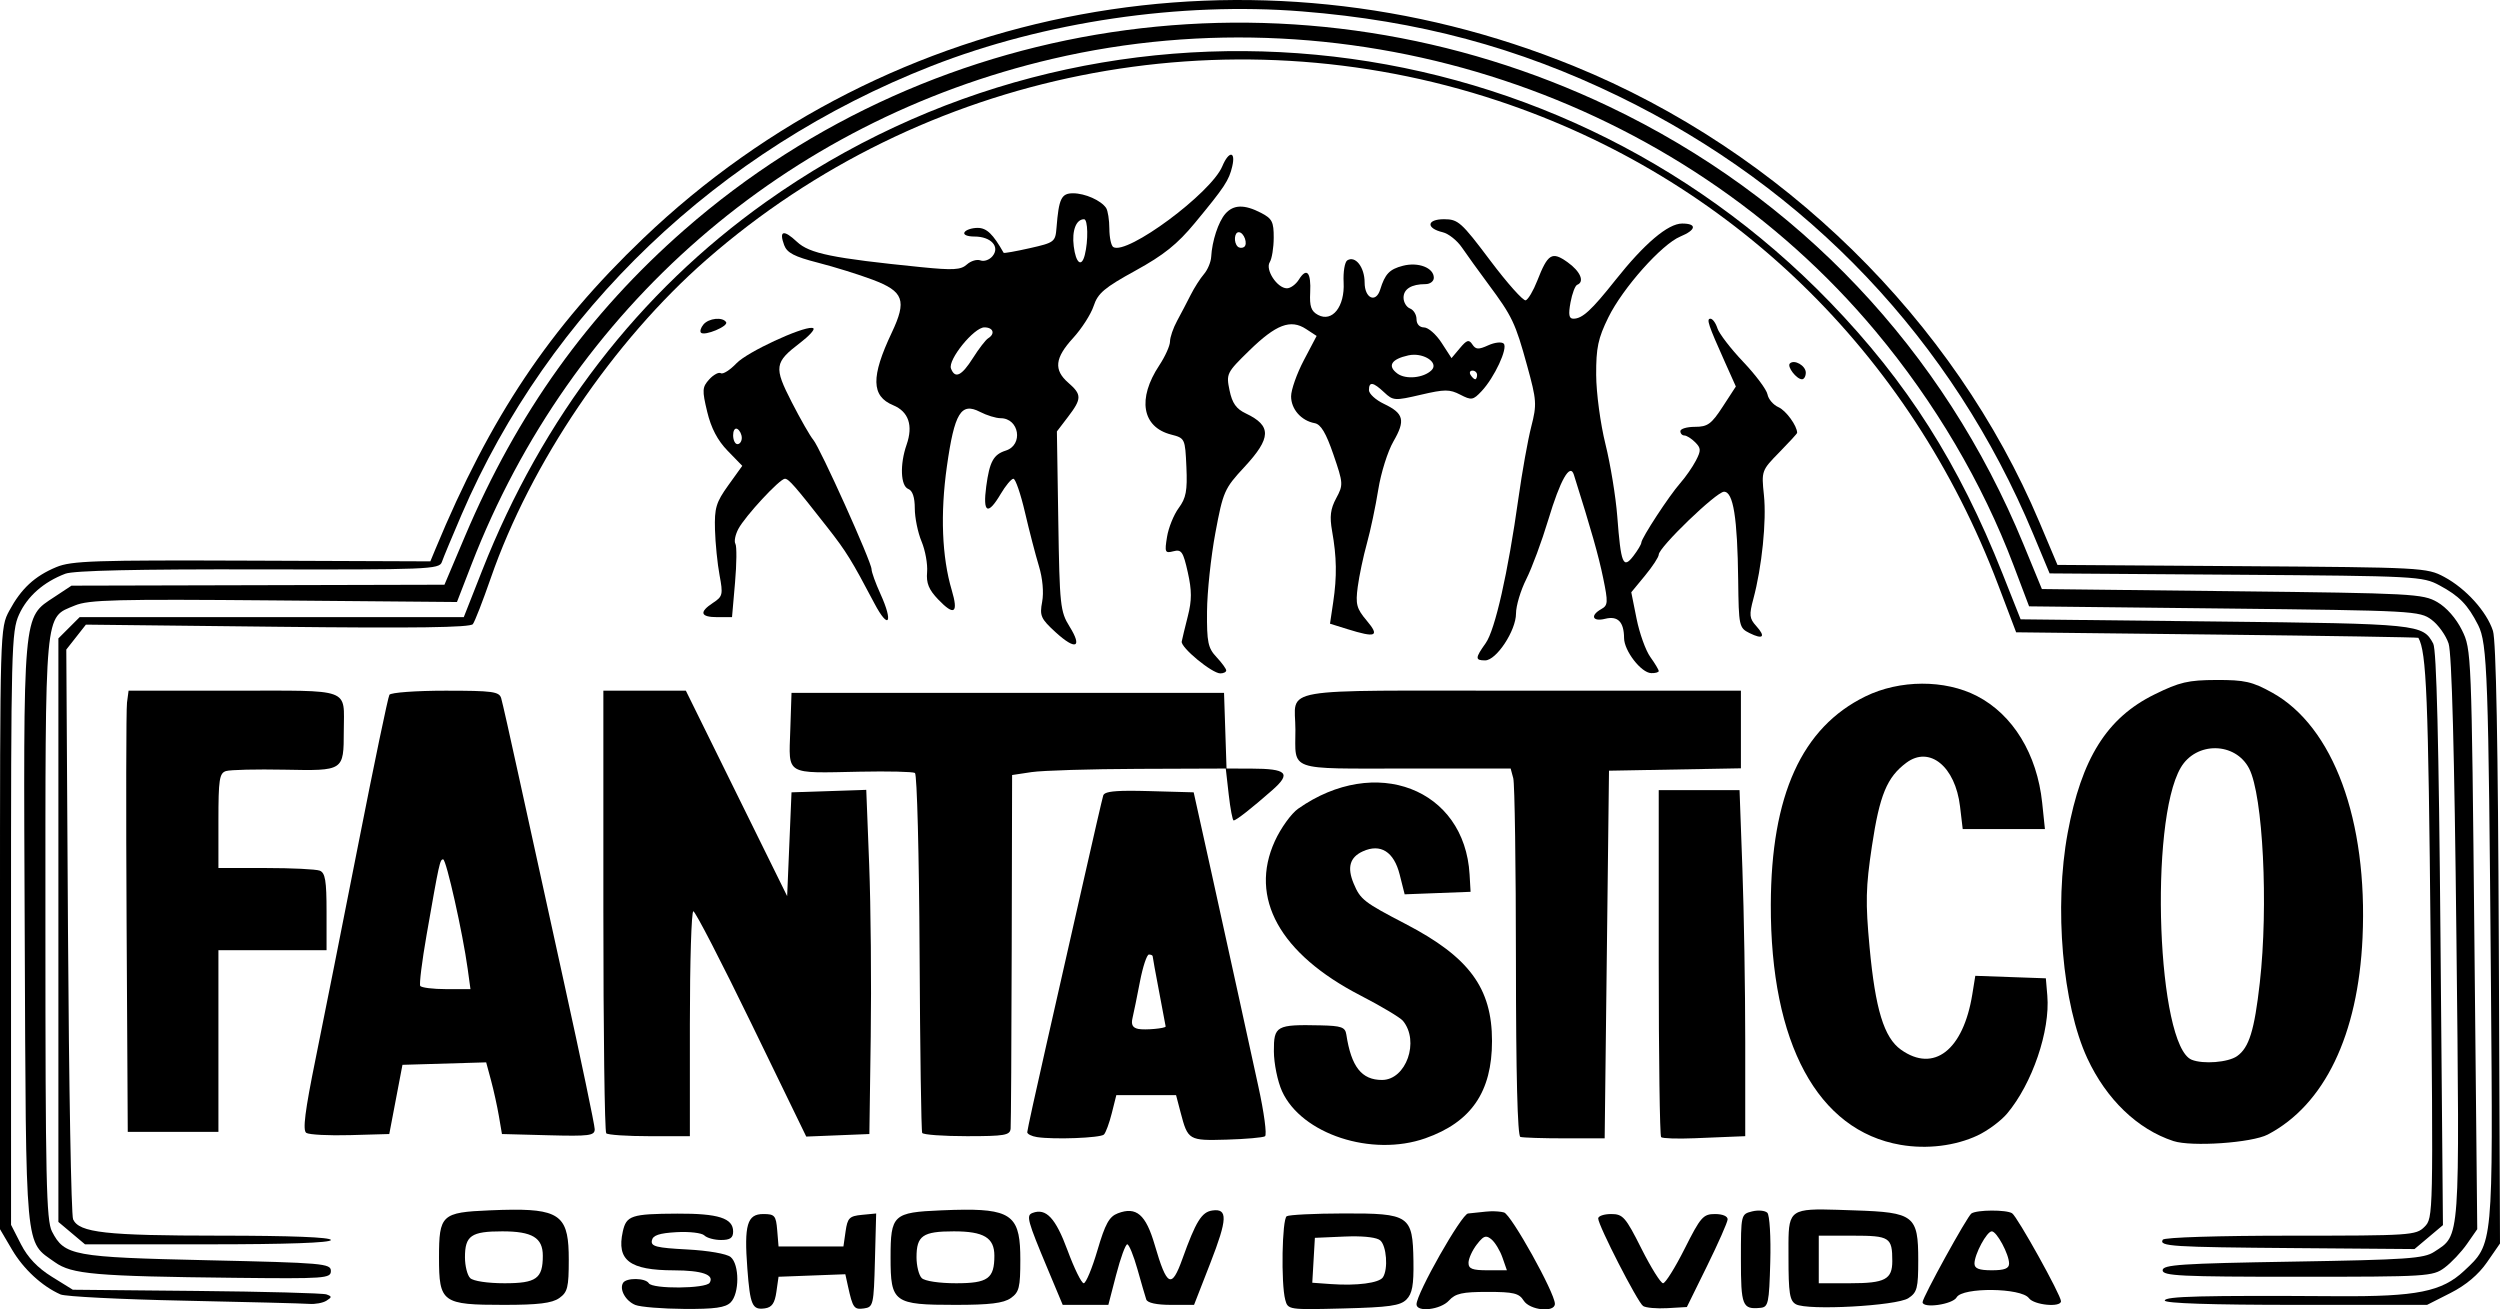
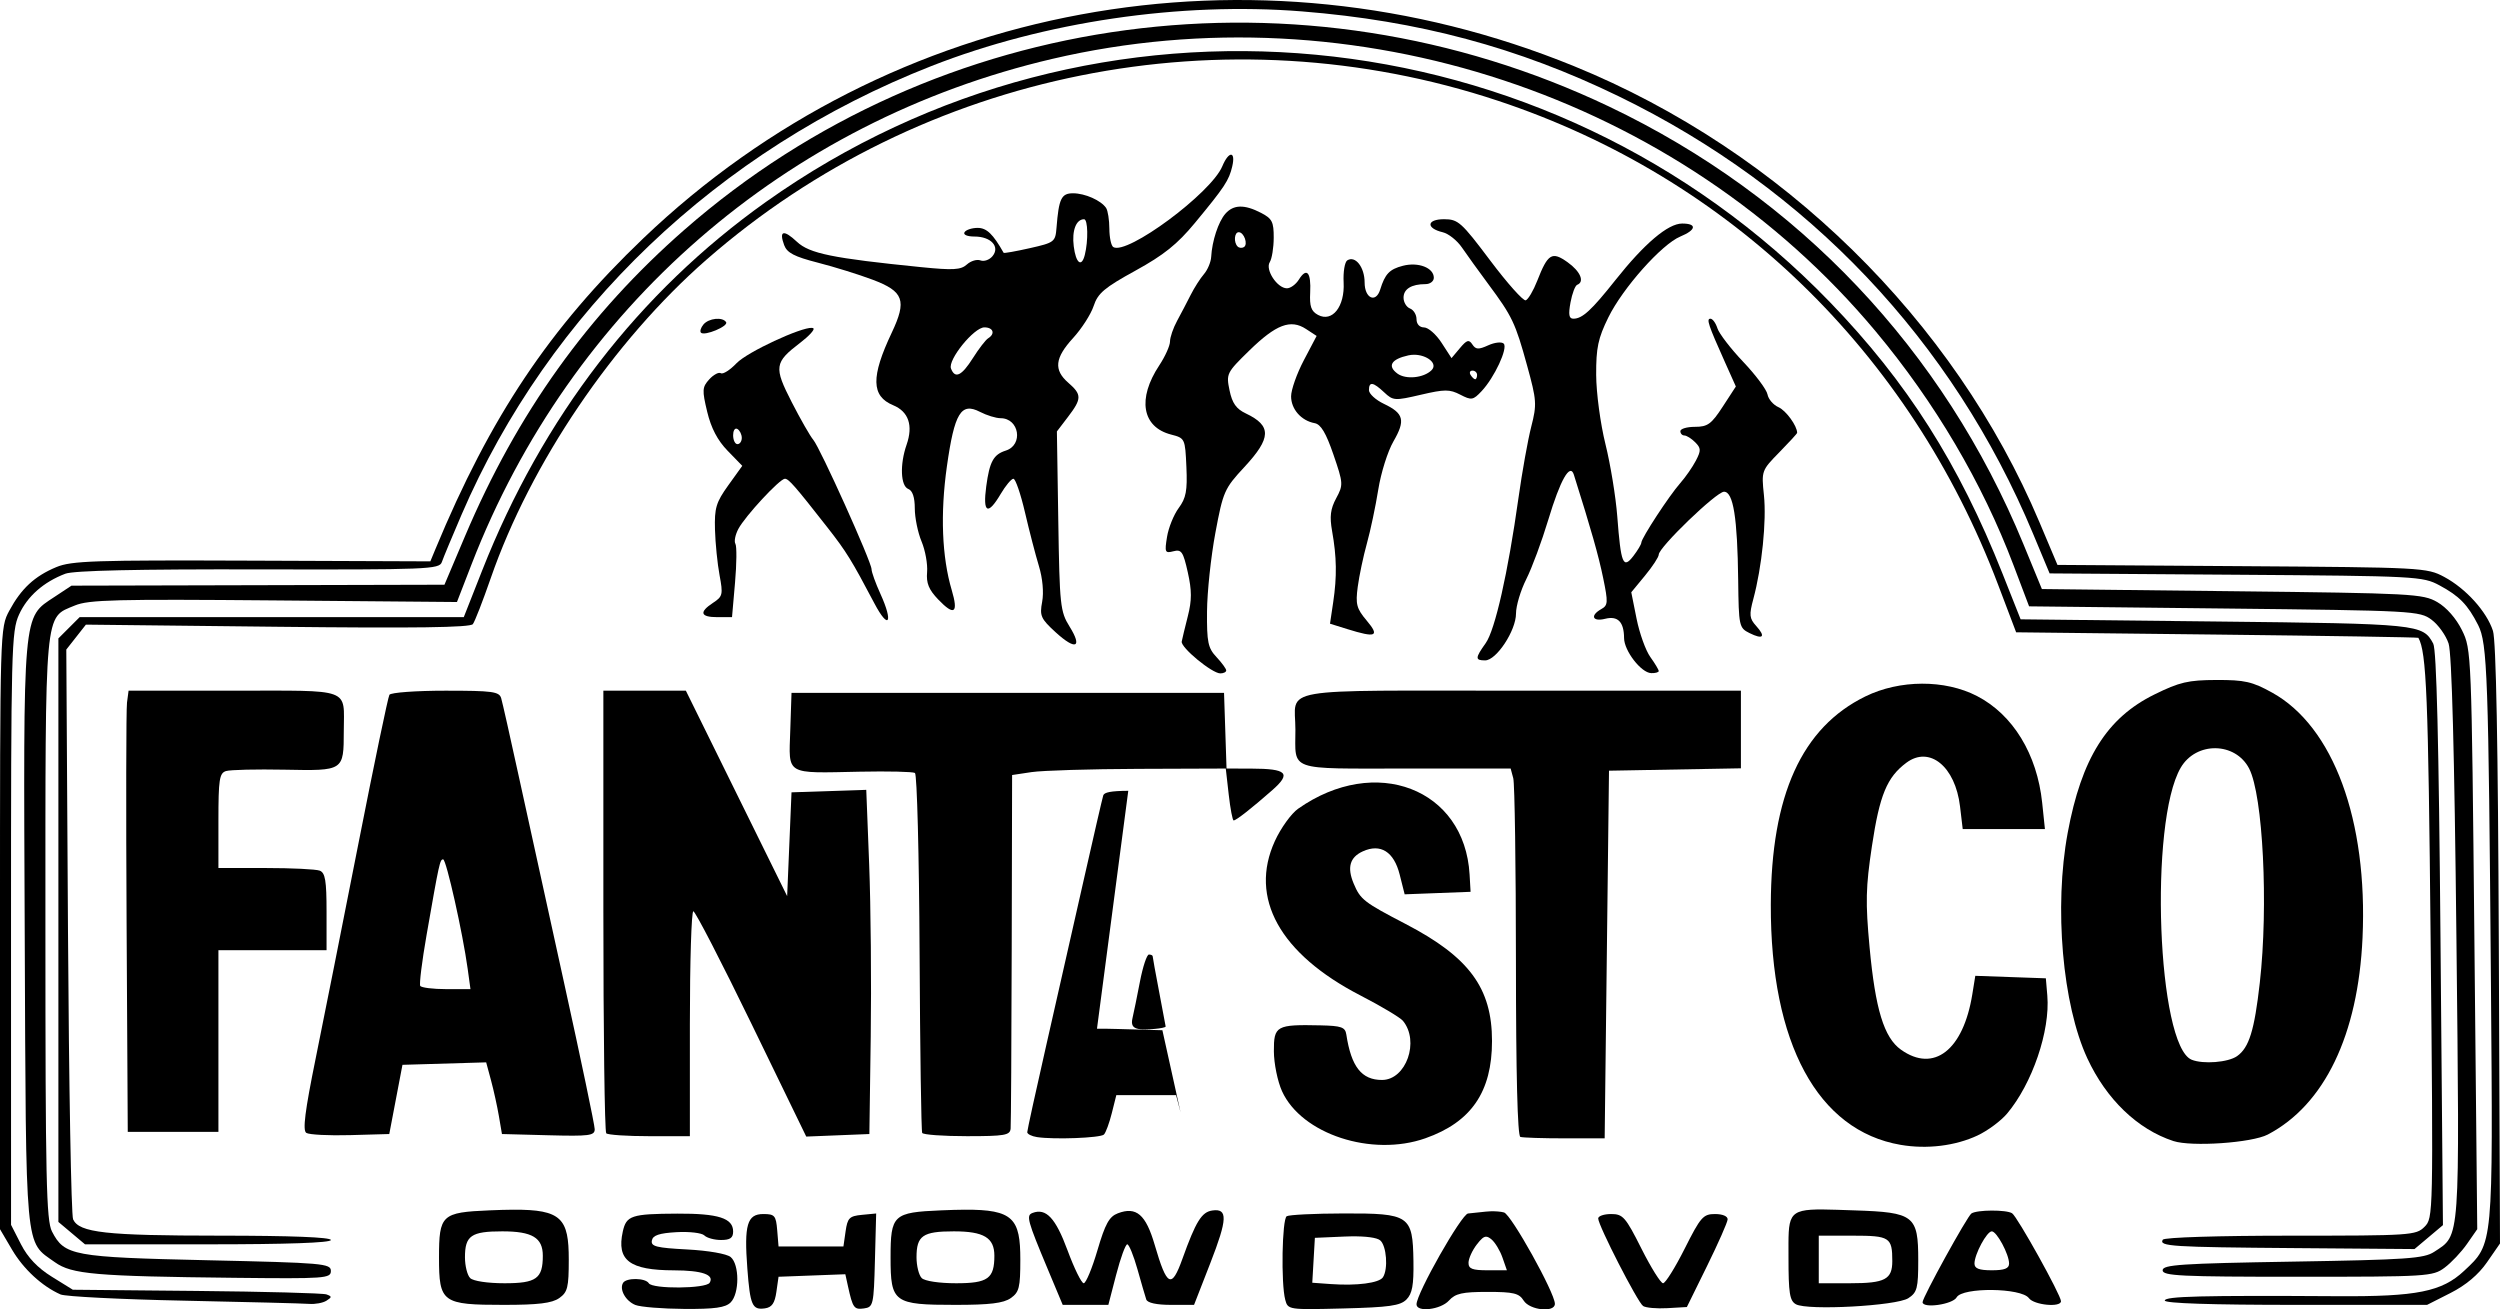
<svg xmlns="http://www.w3.org/2000/svg" xmlns:ns1="http://www.inkscape.org/namespaces/inkscape" xmlns:ns2="http://sodipodi.sourceforge.net/DTD/sodipodi-0.dtd" width="203.905mm" height="106.797mm" viewBox="0 0 722.5 378.415" id="svg14416" version="1.1" ns1:version="0.91 r13725" ns2:docname="Fantástico logo 1973.svg">
  <defs id="defs14418" />
  <ns2:namedview id="base" pagecolor="#ffffff" bordercolor="#666666" borderopacity="1.0" ns1:pageopacity="0.0" ns1:pageshadow="2" ns1:zoom="0.98994949" ns1:cx="344.33433" ns1:cy="146.59933" ns1:document-units="px" ns1:current-layer="layer1" showgrid="false" fit-margin-top="0" fit-margin-left="0" fit-margin-right="0" fit-margin-bottom="0" ns1:window-width="1366" ns1:window-height="705" ns1:window-x="-8" ns1:window-y="-8" ns1:window-maximized="1" />
  <g ns1:label="Layer 1" ns1:groupmode="layer" id="layer1" transform="translate(731.875,-227.397)">
    <path style="fill:#000000" d="m -520.714,603.791 c 2.569,-2.569 2.567,-10.979 -0.002,-13.112 -1.13,-0.937 -6.475,-1.869 -12.561,-2.188 -8.92,-0.468 -10.534,-0.877 -10.209,-2.584 0.287,-1.511 2.1,-2.125 7.114,-2.412 3.701,-0.211 7.324,0.211 8.051,0.938 0.727,0.727 2.897,1.322 4.822,1.322 2.646,0 3.5,-0.599 3.5,-2.456 0,-3.853 -4.271,-5.219 -16.138,-5.163 -13.259,0.063 -14.733,0.549 -15.754,5.195 -1.824,8.306 1.948,11.161 14.786,11.193 8.143,0.02 11.749,1.275 10.318,3.591 -1.072,1.735 -16.524,1.858 -17.586,0.14 -0.966,-1.562 -6.483,-1.646 -7.43,-0.113 -1.154,1.868 0.72,5.248 3.542,6.388 1.451,0.586 7.802,1.102 14.112,1.145 8.842,0.061 11.924,-0.371 13.438,-1.885 z" id="path15065" ns1:connector-curvature="0" />
    <path style="fill:#000000" d="m -507.5,600.755 0.625,-4.375 9.651,-0.364 9.651,-0.364 0.766,3.489 c 1.375,6.26 1.761,6.795 4.614,6.39 2.7,-0.383 2.833,-0.967 3.174,-13.92 l 0.356,-13.52 -4.106,0.395 c -3.639,0.35 -4.177,0.892 -4.731,4.77 l -0.625,4.375 -9.375,0 -9.375,0 -0.388,-4.688 c -0.352,-4.258 -0.722,-4.688 -4.039,-4.688 -4.637,0 -5.546,3.112 -4.593,15.721 0.807,10.674 1.417,12.06 5.075,11.538 2.022,-0.288 2.851,-1.476 3.32,-4.759 z" id="path15063" ns1:connector-curvature="0" />
    <path style="fill:#000000" d="m -343.59,578.082 c -8.351,0.022 -15.741,0.384 -16.422,0.805 -1.352,0.836 -1.681,19.466 -0.426,24.152 0.771,2.881 0.93,2.905 16.816,2.5 13.195,-0.336 16.423,-0.793 18.205,-2.578 1.682,-1.685 2.136,-4.168 2.029,-11.104 -0.204,-13.22 -1.09,-13.825 -20.203,-13.775 z m 2.164,6.621 c 4.284,-0.059 7.471,0.362 8.414,1.145 1.856,1.541 2.365,8.303 0.805,10.684 -1.087,1.659 -7.551,2.501 -15.043,1.961 l -5.375,-0.387 0.375,-6.488 0.375,-6.486 8.551,-0.373 c 0.653,-0.028 1.286,-0.046 1.898,-0.055 z" id="path15057" ns1:connector-curvature="0" />
    <path style="fill:#000000" d="m -301.115,577.461 c -0.483,0.014 -0.955,0.046 -1.385,0.098 -1.719,0.207 -4.017,0.449 -5.107,0.537 -1.875,0.151 -14.893,23.097 -14.893,26.252 0,2.376 6.971,1.564 9.375,-1.092 1.858,-2.053 3.849,-2.5 11.143,-2.5 7.527,0 9.118,0.381 10.441,2.5 1.754,2.809 9.051,3.566 9.029,0.938 -0.026,-3.198 -12.616,-25.808 -14.699,-26.398 -0.893,-0.253 -2.454,-0.376 -3.904,-0.334 z m -1.246,7.342 c 0.46,0.013 0.931,0.283 1.521,0.773 1.043,0.865 2.473,3.229 3.178,5.252 l 1.281,3.678 -5.559,0 c -4.472,0 -5.556,-0.428 -5.533,-2.188 0.015,-1.203 1.088,-3.567 2.383,-5.252 1.222,-1.59 1.961,-2.285 2.729,-2.264 z" id="path15053" ns1:connector-curvature="0" />
    <path style="fill:#000000" d="m -238.529,593.255 c 3.215,-6.531 5.887,-12.578 5.938,-13.438 0.054,-0.922 -1.44,-1.562 -3.644,-1.562 -3.418,0 -4.164,0.852 -8.764,10 -2.765,5.5 -5.578,10 -6.25,10 -0.672,0 -3.485,-4.5 -6.25,-10 -4.6,-9.148 -5.346,-10 -8.764,-10 -2.055,0 -3.736,0.574 -3.736,1.275 0,2 11.4,24.24 12.969,25.301 0.773,0.523 3.937,0.804 7.031,0.625 l 5.625,-0.326 5.846,-11.875 z" id="path15049" ns1:connector-curvature="0" />
-     <path style="fill:#000000" d="m -220.267,592.114 c 0.199,-7.21 -0.179,-13.554 -0.846,-14.221 -0.662,-0.662 -2.652,-0.841 -4.421,-0.397 -3.197,0.802 -3.217,0.885 -3.217,13.804 0,13.528 0.413,14.561 5.625,14.067 2.299,-0.218 2.529,-1.283 2.858,-13.253 z" id="path15047" ns1:connector-curvature="0" />
    <path style="fill:#000000" d="m -205.049,576.936 c -10.539,-0.085 -9.951,1.757 -9.951,13.781 0,10.433 0.342,12.606 2.146,13.615 3.338,1.868 29.087,0.472 32.496,-1.762 2.546,-1.668 2.857,-2.871 2.857,-11.025 0,-12.833 -1.213,-13.783 -18.33,-14.344 -3.761,-0.123 -6.787,-0.246 -9.219,-0.266 z m -1.201,7.57 9.867,0 c 10.651,0 11.383,0.473 11.383,7.352 0,5.284 -2.11,6.398 -12.125,6.398 l -9.125,0 0,-6.875 0,-6.875 z" id="path15045" ns1:connector-curvature="0" />
    <path style="fill:#000000" d="m -637.535,603.303 c 1.62,-1.024 1.62,-1.242 0,-1.823 -1.012,-0.363 -17.917,-0.815 -37.567,-1.005 l -35.727,-0.345 -6.053,-3.75 c -4.104,-2.543 -6.978,-5.561 -8.926,-9.375 l -2.873,-5.625 -0.008,-85.625 c -0.007,-80.843 0.122,-85.911 2.319,-90.749 2.394,-5.272 7.086,-9.411 13.383,-11.805 2.407,-0.915 20.811,-1.328 55.816,-1.252 48.942,0.107 52.272,-0.025 52.983,-2.103 0.417,-1.219 2.974,-7.367 5.681,-13.661 25.333,-58.89 74.221,-105.571 135.855,-129.722 32.649,-12.793 71.876,-18.574 107.024,-15.773 33.671,2.684 62.488,10.406 91.554,24.534 54.809,26.64 96.484,70.631 119.743,126.396 l 4.793,11.491 53.83,0.384 c 52.264,0.373 53.975,0.462 58.83,3.064 5.741,3.076 8.208,5.612 11.196,11.508 2.658,5.243 2.983,14.418 3.691,103.938 0.601,76.008 0.722,74.723 -7.754,82.665 -6.425,6.02 -13.651,7.471 -36.506,7.329 -39.4,-0.245 -50.003,0.022 -50.003,1.256 0,0.806 13.467,1.25 37.901,1.25 l 37.901,0 6.779,-3.438 c 4.454,-2.258 8.068,-5.301 10.537,-8.87 l 3.758,-5.433 -0.34,-86.442 c -0.227,-57.799 -0.789,-87.824 -1.695,-90.612 -1.814,-5.583 -7.833,-12.24 -14.097,-15.591 -5.004,-2.678 -6.31,-2.747 -58.44,-3.102 l -53.321,-0.363 -5.221,-12.372 c -24.668,-58.459 -74.51,-107.292 -134.487,-131.764 -92.868,-37.892 -197.529,-18.528 -269,49.77 -27.02,25.82 -44.2,51.512 -60.077,89.841 l -1.449,3.499 -51.572,-0.204 c -45.553,-0.18 -52.152,0.038 -56.544,1.874 -6.259,2.615 -10.138,6.213 -13.566,12.583 -2.681,4.981 -2.691,5.328 -2.691,91.875 l 0,86.875 3.465,5.895 c 3.316,5.641 8.678,10.595 14.035,12.967 1.375,0.609 17.406,1.417 35.625,1.796 18.219,0.379 34.531,0.799 36.25,0.933 1.719,0.134 3.953,-0.279 4.965,-0.919 z" id="path15041" ns1:connector-curvature="0" />
    <path style="fill:#000000" d="m -583.58,577 c -2.012,0.011 -4.271,0.08 -6.807,0.188 -13.879,0.586 -14.613,1.272 -14.613,13.65 0,13.017 0.893,13.668 18.75,13.668 9.918,0 13.884,-0.484 15.973,-1.947 2.444,-1.712 2.777,-3.055 2.777,-11.16 0,-11.77 -1.993,-14.479 -16.08,-14.398 z m -3.135,6.256 c 8.665,0 11.715,1.833 11.715,7.045 0,6.608 -1.869,7.955 -11.045,7.955 -4.91,0 -9.084,-0.629 -9.955,-1.5 -0.825,-0.825 -1.5,-3.525 -1.5,-6 0,-6.257 1.787,-7.5 10.785,-7.5 z" id="path15039" ns1:connector-curvature="0" />
    <path style="fill:#000000" d="m -409.288,595.755 c 1.248,-4.812 2.684,-8.75 3.19,-8.75 0.506,0 1.83,3.234 2.942,7.188 1.112,3.953 2.259,7.891 2.549,8.75 0.334,0.988 2.971,1.562 7.171,1.562 l 6.643,0 4.704,-12.072 c 4.975,-12.766 5.091,-15.855 0.573,-15.204 -3.081,0.444 -4.758,3.156 -8.637,13.967 -3.141,8.755 -4.477,8.085 -8.007,-4.015 -2.572,-8.815 -5.315,-11.17 -10.647,-9.143 -2.509,0.954 -3.651,3.021 -5.91,10.699 -1.54,5.234 -3.324,9.517 -3.964,9.517 -0.64,0 -2.746,-4.285 -4.68,-9.522 -3.451,-9.345 -6.203,-12.28 -10.116,-10.791 -1.886,0.718 -1.505,2.125 4.408,16.25 l 4.317,10.312 6.596,0 6.596,0 2.269,-8.75 z" id="path15035" ns1:connector-curvature="0" />
    <path style="fill:#000000" d="m -156.291,577.254 c -2.523,0.014 -5.036,0.295 -5.84,0.834 -1.219,0.817 -14.119,24.238 -14.119,25.635 0,1.897 8.691,0.667 9.844,-1.393 1.659,-2.964 18.683,-2.779 20.881,0.227 1.476,2.018 9.275,2.764 9.275,0.887 0,-1.747 -12.648,-24.494 -14.135,-25.42 -0.85,-0.53 -3.383,-0.783 -5.906,-0.77 z m 0.041,6.002 c 1.442,0 5,6.626 5,9.312 0,1.427 -1.318,1.938 -5,1.938 -3.682,0 -5,-0.511 -5,-1.938 0,-2.687 3.558,-9.312 5,-9.312 z" id="path15033" ns1:connector-curvature="0" />
    <path style="fill:#000000" d="m -636.25,594.698 c 0,-2.149 -2.209,-2.34 -35.636,-3.091 -38.966,-0.875 -41.35,-1.315 -44.967,-8.311 -1.64,-3.171 -1.896,-15.015 -1.896,-87.541 0,-93.541 -0.354,-89.659 8.521,-93.375 3.967,-1.661 11.932,-1.864 57.509,-1.464 l 52.905,0.464 4.217,-10.888 c 28.703,-74.114 90.689,-128.051 167.893,-146.09 87.255,-20.388 181.059,10.677 237.925,78.793 17.096,20.478 30.785,43.704 39.817,67.56 l 4.496,11.875 56.393,0.625 c 54.791,0.607 56.494,0.699 59.921,3.244 1.94,1.441 4.155,4.534 4.922,6.875 0.928,2.832 1.684,31.305 2.262,85.112 0.952,88.759 1.169,85.707 -6.436,90.695 -2.953,1.937 -7.837,2.274 -40.911,2.824 -32.274,0.537 -37.558,0.889 -37.558,2.5 0,1.627 5.164,1.875 38.972,1.875 37.586,0 39.098,-0.093 42.5,-2.615 1.94,-1.438 4.86,-4.532 6.489,-6.875 l 2.962,-4.26 -0.825,-83.75 c -0.818,-83.044 -0.849,-83.797 -3.587,-89.354 -1.681,-3.413 -4.472,-6.59 -7.136,-8.125 -4.156,-2.395 -7.125,-2.552 -59.323,-3.146 l -54.948,-0.625 -5.329,-12.954 c -23.099,-56.15 -64.992,-100.394 -119.776,-126.499 -88.91,-42.366 -194.002,-28.376 -267.136,35.562 -27.843,24.342 -48.417,53.059 -63.465,88.587 l -5.953,14.054 -53.895,0.136 -53.896,0.136 -4.886,3.233 c -9.281,6.142 -9.024,3.222 -8.624,97.744 0.393,92.967 -0.037,88.311 8.738,94.559 4.873,3.47 11.621,4.054 51.929,4.495 26.243,0.287 27.812,0.175 27.812,-1.987 z" id="path15029" ns1:connector-curvature="0" />
    <path style="fill:#000000" d="m -29.974,584.917 4.109,-3.458 -0.708,-82.729 c -0.487,-56.983 -1.14,-83.536 -2.096,-85.323 -3.016,-5.636 -4.087,-5.745 -63.101,-6.402 l -56.145,-0.625 -5.202,-13.125 c -12.643,-31.899 -27.653,-55.52 -49.909,-78.545 -81.54,-84.355 -212.231,-96.662 -307.497,-28.956 -36.764,26.128 -64.572,62.254 -82.028,106.564 l -5.294,13.438 -55.51,0 -55.51,0 -3.068,3.068 -3.068,3.068 0,84.321 0,84.321 3.846,3.236 3.846,3.236 35.529,0 c 22.853,0 35.529,-0.446 35.529,-1.25 0,-0.801 -11.567,-1.252 -32.188,-1.257 -32.87,-0.007 -40.54,-0.86 -42.308,-4.705 -0.547,-1.19 -1.214,-38.729 -1.481,-83.421 l -0.486,-81.258 2.832,-3.601 2.832,-3.601 55.395,0.617 c 39.678,0.442 55.691,0.225 56.437,-0.766 0.573,-0.761 2.894,-6.727 5.158,-13.258 11.523,-33.24 35.417,-68.516 62.373,-92.083 62.372,-54.529 149.876,-72.087 228.755,-45.899 66.95,22.227 119.031,72.632 144.508,139.856 l 5.211,13.75 58.043,0.656 c 31.923,0.361 58.115,0.783 58.204,0.938 2.346,4.103 2.858,16.711 3.543,87.415 0.773,79.675 0.76,80.277 -1.775,82.812 -2.454,2.454 -3.966,2.554 -38.73,2.554 -20.794,0 -36.48,0.491 -36.89,1.155 -1.191,1.927 2.364,2.154 38.212,2.439 l 34.521,0.275 4.109,-3.458 z" id="path15027" ns1:connector-curvature="0" />
    <path style="fill:#000000" d="m -160.342,555.536 c 2.906,-1.362 6.734,-4.2 8.507,-6.307 7.286,-8.659 12.495,-23.929 11.634,-34.099 l -0.424,-5 -10.194,-0.361 -10.194,-0.361 -0.867,5.361 c -2.612,16.145 -11.127,22.745 -20.621,15.984 -4.895,-3.486 -7.399,-11.665 -9.068,-29.617 -1.208,-12.996 -1.107,-17.306 0.684,-29.229 2.218,-14.764 4.338,-19.896 9.947,-24.076 6.698,-4.992 14.144,1.07 15.513,12.629 l 0.775,6.545 11.879,0 11.879,0 -0.796,-7.616 c -1.468,-14.046 -8.445,-25.468 -18.838,-30.841 -9.278,-4.797 -22.313,-4.753 -32.247,0.107 -18.383,8.994 -27.258,28.545 -27.34,60.226 -0.103,40.031 13.541,65.262 37.515,69.375 7.618,1.307 15.801,0.307 22.258,-2.719 z" id="path15025" ns1:connector-curvature="0" />
    <path style="fill:#000000" d="m -319.931,556.356 c 13.259,-4.678 19.248,-13.421 19.248,-28.1 0,-15.321 -6.604,-24.276 -24.942,-33.818 -12.094,-6.293 -13.093,-7.069 -15.028,-11.671 -1.963,-4.668 -1.132,-7.616 2.629,-9.329 5.131,-2.338 8.992,0.09 10.656,6.701 l 1.439,5.716 9.527,-0.362 9.527,-0.362 -0.288,-5 c -1.432,-24.844 -27.211,-34.731 -49.56,-19.008 -1.979,1.392 -4.998,5.59 -6.71,9.329 -7.529,16.446 1.413,32.593 24.715,44.628 5.969,3.083 11.494,6.378 12.278,7.322 4.898,5.902 0.941,17.104 -6.042,17.104 -5.891,0 -8.884,-3.813 -10.302,-13.125 -0.326,-2.139 -1.404,-2.522 -7.463,-2.655 -12.79,-0.281 -13.508,0.118 -13.476,7.489 0.015,3.532 1.073,8.72 2.354,11.54 5.633,12.404 25.94,19.07 41.438,13.602 z" id="path15023" ns1:connector-curvature="0" />
    <path style="fill:#000000" d="m -91.342,423.912 c -8.16,0.028 -10.63,0.606 -17.906,4.188 -13.732,6.76 -21.071,18.467 -25.062,39.98 -3.978,21.44 -1.52,49.677 5.674,65.176 5.5,11.849 14.518,20.513 24.879,23.904 5.264,1.723 22.68,0.521 27.27,-1.881 16.38,-8.574 26.108,-28.77 27.385,-56.855 1.545,-33.995 -8.431,-61.06 -26.117,-70.857 -5.749,-3.185 -7.943,-3.682 -16.121,-3.654 z m -0.25,19.721 c 3.888,0.047 7.721,2.011 9.715,5.867 4.005,7.745 5.596,39.635 3.088,61.881 -1.557,13.814 -3.105,18.809 -6.584,21.246 -2.578,1.806 -9.772,2.376 -13.098,1.039 -9.947,-3.999 -12.379,-68.65 -3.176,-84.408 2.222,-3.805 6.167,-5.672 10.055,-5.625 z" id="path15021" ns1:connector-curvature="0" />
-     <path style="fill:#000000" d="m -405.803,455.938 c -5.009,0.032 -6.958,0.433 -7.234,1.336 -0.271,0.884 -2.841,12.014 -5.711,24.732 -2.87,12.719 -7.7,34.034 -10.734,47.369 -3.034,13.335 -5.518,24.685 -5.518,25.225 0,0.539 1.266,1.177 2.812,1.416 4.918,0.759 18.345,0.248 19.348,-0.736 0.531,-0.521 1.555,-3.3 2.275,-6.174 l 1.309,-5.225 8.631,0 8.631,0 1.309,5.002 c 2.108,8.053 2.338,8.188 13.324,7.869 5.483,-0.159 10.462,-0.596 11.068,-0.971 0.606,-0.374 -0.257,-6.862 -1.92,-14.416 -1.663,-7.554 -4.181,-19.078 -5.596,-25.609 -1.414,-6.531 -4.939,-22.562 -7.832,-35.625 l -5.26,-23.75 -12.822,-0.357 c -2.401,-0.067 -4.41,-0.097 -6.08,-0.086 z m 5.965,47.318 c 0.598,0 1.088,0.23 1.088,0.514 0,0.283 0.844,4.924 1.875,10.312 1.031,5.389 1.875,9.873 1.875,9.965 7.2e-4,0.563 -6.013,1.1 -7.92,0.707 -1.64,-0.338 -2.111,-1.244 -1.652,-3.174 0.353,-1.485 1.318,-6.215 2.145,-10.512 0.826,-4.297 1.992,-7.812 2.59,-7.812 z" id="path15017" ns1:connector-curvature="0" />
+     <path style="fill:#000000" d="m -405.803,455.938 c -5.009,0.032 -6.958,0.433 -7.234,1.336 -0.271,0.884 -2.841,12.014 -5.711,24.732 -2.87,12.719 -7.7,34.034 -10.734,47.369 -3.034,13.335 -5.518,24.685 -5.518,25.225 0,0.539 1.266,1.177 2.812,1.416 4.918,0.759 18.345,0.248 19.348,-0.736 0.531,-0.521 1.555,-3.3 2.275,-6.174 l 1.309,-5.225 8.631,0 8.631,0 1.309,5.002 l -5.26,-23.75 -12.822,-0.357 c -2.401,-0.067 -4.41,-0.097 -6.08,-0.086 z m 5.965,47.318 c 0.598,0 1.088,0.23 1.088,0.514 0,0.283 0.844,4.924 1.875,10.312 1.031,5.389 1.875,9.873 1.875,9.965 7.2e-4,0.563 -6.013,1.1 -7.92,0.707 -1.64,-0.338 -2.111,-1.244 -1.652,-3.174 0.353,-1.485 1.318,-6.215 2.145,-10.512 0.826,-4.297 1.992,-7.812 2.59,-7.812 z" id="path15017" ns1:connector-curvature="0" />
    <path style="fill:#000000" d="m -267.5,503.255 0.625,-53.125 19.062,-0.345 19.062,-0.345 0,-11.217 0,-11.217 -63.616,0 c -71.994,0 -65.134,-1.185 -65.134,11.25 0,12.157 -2.568,11.25 31.863,11.25 l 30.345,0 0.754,2.812 c 0.415,1.547 0.761,25.406 0.771,53.021 0.011,32.502 0.46,50.355 1.273,50.625 0.691,0.229 6.456,0.417 12.812,0.417 l 11.557,0 0.625,-53.125 z" id="path15013" ns1:connector-curvature="0" />
-     <path style="fill:#000000" d="m -230.313,555.864 2.812,-0.109 0,-27.3 c 0,-15.015 -0.37,-37.515 -0.822,-50 l -0.822,-22.7 -11.678,0 -11.678,0 0,49.792 c 0,27.385 0.311,50.103 0.691,50.483 0.38,0.38 4.74,0.523 9.688,0.318 4.948,-0.206 10.262,-0.423 11.809,-0.483 z" id="path15011" ns1:connector-curvature="0" />
    <path style="fill:#000000" d="m -603.135,427.006 c -8.507,0 -15.797,0.532 -16.199,1.184 -0.402,0.651 -4.416,19.917 -8.92,42.812 -4.504,22.896 -10.076,50.9 -12.381,62.232 -3.125,15.364 -3.815,20.85 -2.715,21.568 0.811,0.53 6.537,0.82 12.725,0.645 l 11.25,-0.316 1.906,-10 1.906,-10 12.096,-0.357 12.096,-0.357 1.406,5.217 c 0.773,2.869 1.798,7.53 2.279,10.357 l 0.875,5.141 13.406,0.354 c 11.863,0.314 13.404,0.113 13.404,-1.746 0,-1.155 -3.976,-20.157 -8.836,-42.229 -4.86,-22.071 -10.796,-49.129 -13.191,-60.129 -2.395,-11 -4.645,-20.984 -4.998,-22.188 -0.567,-1.931 -2.457,-2.188 -16.109,-2.188 z m -0.666,48.75 c 0.899,0 5.671,21.305 7.09,31.656 l 0.801,5.844 -6.971,0 c -3.834,0 -7.23,-0.422 -7.545,-0.938 -0.315,-0.516 0.507,-7.125 1.828,-14.688 3.667,-20.989 3.862,-21.875 4.797,-21.875 z" id="path15009" ns1:connector-curvature="0" />
    <path style="fill:#000000" d="m -532.5,523.255 c 0,-17.875 0.451,-32.5 1.003,-32.5 0.552,0 8.119,14.65 16.816,32.556 l 15.813,32.556 9.121,-0.368 9.121,-0.368 0.394,-28.125 c 0.217,-15.469 0.015,-37.849 -0.449,-49.734 l -0.843,-21.609 -10.801,0.359 -10.801,0.359 -0.63,15 -0.63,15 -14.636,-29.688 -14.636,-29.688 -11.921,0 -11.921,0 0,63.542 c 0,34.948 0.375,63.917 0.833,64.375 0.458,0.458 6.083,0.833 12.5,0.833 l 11.667,0 0,-32.5 z" id="path15005" ns1:connector-curvature="0" />
    <path style="fill:#000000" d="m -439.803,553.568 c 0.108,-1.203 0.249,-24.688 0.312,-52.188 l 0.115,-50 5.625,-0.845 c 3.094,-0.465 16.988,-0.887 30.875,-0.938 l 25.25,-0.093 0.849,7.5 c 0.467,4.125 1.109,7.5 1.427,7.5 0.723,0 5.135,-3.456 11.124,-8.715 5.616,-4.931 4.357,-6.238 -6.04,-6.266 l -7.139,-0.019 -0.361,-10.938 -0.361,-10.938 -62.5,0 -62.5,0 -0.361,10.902 c -0.431,13.043 -1.642,12.33 20.156,11.885 8.137,-0.166 15.283,2.2e-4 15.88,0.369 0.597,0.369 1.199,23.716 1.338,51.882 0.139,28.166 0.48,51.634 0.756,52.149 0.277,0.516 6.095,0.938 12.929,0.938 10.926,0 12.45,-0.264 12.623,-2.188 z" id="path15003" ns1:connector-curvature="0" />
    <path style="fill:#000000" d="m -668.75,528.255 0,-26.25 15.625,0 15.625,0 0,-11.116 c 0,-8.983 -0.379,-11.262 -1.977,-11.875 -1.087,-0.417 -8.119,-0.759 -15.625,-0.759 l -13.648,0 0,-13.666 c 0,-11.919 0.28,-13.754 2.188,-14.355 1.203,-0.379 8.817,-0.557 16.919,-0.397 17.171,0.34 17.095,0.39 17.124,-11.168 0.031,-12.635 2.679,-11.665 -31.848,-11.665 l -30.349,0 -0.454,3.438 c -0.25,1.891 -0.303,30.578 -0.118,63.75 l 0.336,60.312 13.101,0 13.101,0 0,-26.25 z" id="path15001" ns1:connector-curvature="0" />
    <path style="fill:#000000" d="m -373.535,287.107 c -1.686,0.046 -3.059,0.74 -4.229,2.086 -2.01,2.313 -3.827,7.856 -4.076,12.432 -0.082,1.509 -1.027,3.759 -2.098,5 -1.071,1.241 -2.796,3.943 -3.834,6.006 -1.038,2.062 -2.805,5.438 -3.926,7.5 -1.121,2.062 -2.041,4.745 -2.045,5.963 -0.004,1.218 -1.402,4.322 -3.105,6.896 -6.387,9.651 -4.991,17.825 3.416,19.994 4.012,1.035 4.061,1.137 4.426,9.383 0.303,6.848 -0.094,8.963 -2.223,11.842 -1.425,1.928 -2.945,5.684 -3.377,8.348 -0.726,4.475 -0.586,4.789 1.85,4.152 2.324,-0.608 2.815,0.111 4.15,6.08 1.181,5.278 1.184,8.069 0.014,12.68 -0.826,3.251 -1.621,6.551 -1.768,7.332 -0.322,1.715 8.756,9.205 11.156,9.205 0.937,0 1.703,-0.386 1.703,-0.857 0,-0.471 -1.266,-2.207 -2.812,-3.857 -2.459,-2.624 -2.804,-4.285 -2.734,-13.207 0.043,-5.613 1.132,-15.828 2.416,-22.703 2.229,-11.93 2.609,-12.796 8.357,-18.988 7.838,-8.442 7.94,-11.952 0.451,-15.508 -2.792,-1.325 -3.948,-2.962 -4.719,-6.682 -0.993,-4.797 -0.842,-5.101 5.705,-11.494 7.741,-7.558 11.944,-9.154 16.408,-6.229 l 3.057,2.002 -3.689,7.014 c -2.029,3.857 -3.689,8.555 -3.689,10.441 0,3.716 2.928,7.043 6.826,7.758 1.774,0.325 3.266,2.829 5.406,9.068 2.856,8.326 2.884,8.755 0.799,12.627 -1.659,3.081 -1.932,5.28 -1.182,9.5 1.333,7.501 1.422,13.1 0.324,20.496 l -0.93,6.258 4.984,1.555 c 8.34,2.603 9.464,2.116 5.629,-2.441 -2.945,-3.5 -3.267,-4.72 -2.596,-9.783 0.422,-3.181 1.617,-8.835 2.654,-12.564 1.038,-3.729 2.513,-10.717 3.279,-15.529 0.766,-4.812 2.732,-11.068 4.371,-13.9 3.537,-6.112 3.03,-8.12 -2.746,-10.875 -2.376,-1.133 -4.32,-2.913 -4.32,-3.955 0,-2.557 1.192,-2.384 4.408,0.637 2.578,2.421 3.039,2.452 10.584,0.691 6.901,-1.61 8.327,-1.614 11.395,-0.027 3.25,1.681 3.701,1.607 6.162,-1.004 3.706,-3.932 7.677,-12.466 6.396,-13.746 -0.586,-0.586 -2.594,-0.368 -4.469,0.486 -2.818,1.284 -3.61,1.239 -4.592,-0.254 -0.986,-1.501 -1.592,-1.319 -3.604,1.078 l -2.418,2.881 -2.869,-4.428 c -1.578,-2.436 -3.854,-4.435 -5.057,-4.443 -1.308,-0.009 -2.188,-0.968 -2.188,-2.383 0,-1.301 -0.844,-2.69 -1.875,-3.086 -1.031,-0.396 -1.875,-1.802 -1.875,-3.125 0,-2.513 2.283,-3.922 6.352,-3.922 1.319,0 2.398,-0.825 2.398,-1.832 0,-2.892 -4.476,-4.626 -8.949,-3.467 -3.863,1.001 -5.154,2.354 -6.547,6.861 -1.246,4.031 -4.504,2.558 -4.504,-2.035 0,-4.416 -2.674,-7.841 -4.998,-6.404 -0.746,0.461 -1.227,3.34 -1.068,6.398 0.361,6.974 -3.278,11.586 -7.402,9.379 -1.978,-1.059 -2.468,-2.453 -2.264,-6.449 0.301,-5.902 -1.002,-7.393 -3.277,-3.75 -0.875,1.402 -2.441,2.529 -3.479,2.508 -2.81,-0.059 -6.291,-5.4 -4.926,-7.557 0.619,-0.978 1.134,-4.154 1.145,-7.059 0.017,-4.592 -0.461,-5.529 -3.668,-7.188 -2.414,-1.248 -4.412,-1.85 -6.098,-1.805 z m -0.348,7.398 c 1.534,0 2.763,3.521 1.502,4.301 -0.562,0.347 -1.381,0.272 -1.82,-0.168 -1.191,-1.191 -0.964,-4.133 0.318,-4.133 z m 50.639,35.416 c 3.719,-0.017 7.053,2.542 5.066,4.486 -2.28,2.231 -7.41,2.735 -9.826,0.967 -3.007,-2.201 -1.82,-4.186 3.156,-5.279 0.533,-0.117 1.072,-0.171 1.604,-0.174 z m 16.92,4.584 c 0.728,0 1.324,0.562 1.324,1.25 0,0.688 -0.248,1.25 -0.551,1.25 -0.303,0 -0.899,-0.562 -1.324,-1.25 -0.425,-0.688 -0.177,-1.25 0.551,-1.25 z" id="path14999" ns1:connector-curvature="0" />
    <path style="fill:#000000" d="m -252.5,421.329 c 0,-0.372 -1.095,-2.2 -2.434,-4.062 -1.339,-1.863 -3.124,-6.833 -3.968,-11.045 l -1.534,-7.658 3.968,-4.814 c 2.183,-2.648 3.968,-5.375 3.968,-6.06 0,-2.109 16.678,-18.184 18.866,-18.184 2.682,0 3.88,7.483 4.095,25.588 0.158,13.255 0.266,13.764 3.247,15.25 3.966,1.977 4.8,1.098 1.948,-2.054 -1.956,-2.161 -2.06,-3.17 -0.809,-7.82 2.469,-9.178 3.832,-22.531 3.057,-29.944 -0.736,-7.043 -0.688,-7.176 4.426,-12.394 2.844,-2.901 5.17,-5.44 5.17,-5.642 0,-2.021 -3.227,-6.46 -5.387,-7.411 -1.498,-0.659 -2.929,-2.324 -3.18,-3.699 -0.251,-1.375 -3.412,-5.612 -7.024,-9.416 -3.613,-3.804 -6.964,-8.163 -7.448,-9.688 -0.484,-1.524 -1.39,-2.771 -2.014,-2.771 -1.239,0 -0.657,1.744 4.212,12.608 l 3.129,6.983 -3.792,5.829 c -3.28,5.042 -4.363,5.829 -8.019,5.829 -2.325,0 -4.227,0.562 -4.227,1.25 0,0.688 0.522,1.25 1.161,1.25 0.638,0 2.04,0.88 3.116,1.955 1.705,1.705 1.732,2.384 0.209,5.312 -0.961,1.847 -2.986,4.764 -4.502,6.482 -3.219,3.65 -11.22,15.88 -11.261,17.212 -0.015,0.502 -1.054,2.247 -2.308,3.878 -2.964,3.854 -3.599,2.293 -4.645,-11.436 -0.431,-5.654 -1.97,-15.061 -3.42,-20.904 -1.461,-5.887 -2.656,-14.805 -2.68,-20 -0.036,-7.829 0.543,-10.57 3.515,-16.622 4.172,-8.497 15.435,-21.149 20.807,-23.374 4.617,-1.912 4.872,-3.754 0.521,-3.754 -4.076,0 -10.92,5.796 -19.247,16.298 -6.976,8.799 -9.59,11.202 -12.185,11.202 -1.276,0 -1.481,-1.155 -0.832,-4.688 0.473,-2.578 1.343,-4.875 1.932,-5.104 2.22,-0.864 0.935,-3.885 -2.775,-6.527 -4.519,-3.218 -5.695,-2.498 -8.768,5.36 -1.122,2.87 -2.621,5.411 -3.33,5.648 -0.71,0.237 -5.327,-4.941 -10.261,-11.505 -8.353,-11.113 -9.273,-11.935 -13.362,-11.935 -5.019,0 -5.265,2.609 -0.354,3.769 1.66,0.392 4.154,2.376 5.541,4.409 1.388,2.033 4.819,6.791 7.624,10.572 6.938,9.35 7.811,11.183 11.217,23.563 2.769,10.063 2.845,11.204 1.19,17.66 -0.974,3.796 -2.638,13.09 -3.698,20.652 -3.027,21.589 -6.754,38.085 -9.464,41.892 -3.077,4.322 -3.098,4.983 -0.158,4.983 3.248,0 8.92,-8.614 8.92,-13.546 0,-2.22 1.336,-6.69 2.97,-9.933 1.633,-3.243 4.492,-10.958 6.353,-17.146 3.476,-11.557 6.297,-16.527 7.397,-13.034 5.039,15.988 7.118,23.312 8.46,29.812 1.467,7.102 1.418,7.928 -0.533,9.02 -3.307,1.851 -2.563,3.73 1.111,2.807 3.67,-0.921 5.441,0.882 5.472,5.573 0.024,3.687 4.934,10.037 7.832,10.129 1.203,0.038 2.188,-0.235 2.188,-0.606 z" id="path14991" ns1:connector-curvature="0" />
    <path style="fill:#000000" d="m -376.105,272.102 c -0.617,0 -1.595,1.115 -2.521,3.342 -3.226,7.756 -27.562,25.793 -31.51,23.354 -0.613,-0.379 -1.122,-2.765 -1.133,-5.303 -0.01,-2.538 -0.432,-5.234 -0.938,-5.99 -1.46,-2.187 -6.101,-4.248 -9.562,-4.248 -3.372,0 -4.108,1.531 -4.768,9.908 -0.326,4.14 -0.585,4.338 -7.719,5.951 -4.059,0.918 -7.465,1.522 -7.566,1.342 -3.071,-5.437 -4.91,-7.201 -7.508,-7.201 -1.662,0 -3.37,0.562 -3.795,1.25 -0.448,0.725 0.77,1.25 2.898,1.25 4.754,0 7.445,2.952 5.18,5.682 -0.882,1.063 -2.438,1.61 -3.459,1.219 -1.021,-0.392 -2.793,0.137 -3.939,1.174 -1.739,1.573 -3.937,1.7 -13.258,0.764 -25.58,-2.571 -32.241,-3.929 -35.846,-7.314 -3.86,-3.625 -5.263,-3.262 -3.701,0.959 0.823,2.224 2.944,3.33 9.713,5.062 4.764,1.219 11.895,3.437 15.848,4.926 9.014,3.396 9.946,5.979 5.527,15.32 -6.038,12.763 -5.929,18.332 0.412,20.959 4.465,1.85 5.823,5.842 3.881,11.414 -1.983,5.688 -1.742,11.929 0.494,12.787 1.224,0.47 1.875,2.415 1.875,5.605 0,2.688 0.881,6.996 1.957,9.572 1.077,2.576 1.795,6.562 1.598,8.857 -0.275,3.19 0.487,5.057 3.234,7.924 4.618,4.82 5.87,3.943 3.889,-2.723 -2.842,-9.562 -3.334,-22.115 -1.402,-35.762 2.192,-15.482 4.079,-18.592 9.564,-15.756 1.945,1.006 4.62,1.83 5.945,1.83 5.404,0 6.654,7.728 1.514,9.359 -3.564,1.131 -4.691,3.192 -5.65,10.328 -1.042,7.75 0.445,8.528 4.186,2.188 1.42,-2.406 3.068,-4.375 3.664,-4.375 0.596,0 2.098,4.359 3.338,9.688 1.239,5.328 3.053,12.32 4.031,15.539 1.073,3.533 1.446,7.628 0.939,10.328 -0.76,4.053 -0.397,4.877 3.871,8.787 5.818,5.329 7.866,4.506 4.051,-1.629 -2.691,-4.327 -2.876,-6.065 -3.258,-30.488 l -0.404,-25.9 3.217,-4.219 c 3.997,-5.24 4.008,-6.435 0.092,-9.84 -4.287,-3.728 -3.921,-7.159 1.381,-12.947 2.478,-2.705 5.15,-6.875 5.938,-9.268 1.208,-3.668 3.095,-5.263 12.057,-10.189 8.21,-4.513 12.12,-7.648 17.197,-13.789 8.627,-10.433 9.854,-12.295 10.803,-16.385 0.517,-2.227 0.261,-3.342 -0.355,-3.342 z m -42.471,18.654 c 1.118,0 1.244,6.201 0.209,10.312 -0.934,3.711 -2.58,2.424 -3.197,-2.5 -0.569,-4.535 0.685,-7.812 2.988,-7.812 z m -28.818,31.25 c 2.577,0 3.216,1.845 1.094,3.156 -0.715,0.442 -2.691,3.005 -4.391,5.697 -3.266,5.174 -5.179,6.091 -6.348,3.045 -0.964,-2.512 6.645,-11.898 9.645,-11.898 z" id="path14989" ns1:connector-curvature="0" />
    <path style="fill:#000000" d="m -497.225,322.152 c -3.065,-0.242 -18.665,6.942 -21.803,10.229 -1.872,1.96 -3.907,3.253 -4.521,2.873 -0.615,-0.38 -2.125,0.424 -3.357,1.785 -2.036,2.249 -2.089,3.107 -0.588,9.365 1.13,4.709 2.993,8.268 5.893,11.254 l 4.242,4.367 -4.043,5.631 c -3.53,4.915 -4.018,6.543 -3.844,12.803 0.11,3.944 0.706,9.874 1.324,13.178 1.041,5.562 0.905,6.149 -1.852,7.955 -4.144,2.715 -3.715,4.164 1.236,4.164 l 4.215,0 0.871,-9.984 c 0.479,-5.491 0.526,-10.538 0.105,-11.219 -0.421,-0.681 -0.036,-2.613 0.854,-4.293 1.975,-3.728 11.968,-14.504 13.449,-14.504 1.096,0 2.891,2.055 12.342,14.131 5.417,6.922 6.915,9.343 13.551,21.93 4.117,7.808 5.519,5.553 1.725,-2.775 -1.416,-3.107 -2.574,-6.324 -2.574,-7.148 0,-2.084 -14.863,-35.086 -16.838,-37.387 -0.885,-1.031 -3.684,-5.922 -6.219,-10.867 -5.22,-10.183 -5.035,-11.48 2.453,-17.191 2.484,-1.895 4.204,-3.759 3.818,-4.145 -0.086,-0.086 -0.235,-0.134 -0.439,-0.15 z m -21.777,29.125 c 0.081,0.016 0.166,0.05 0.252,0.104 0.688,0.425 1.25,1.582 1.25,2.572 0,0.991 -0.562,1.803 -1.25,1.803 -0.688,0 -1.25,-1.159 -1.25,-2.574 0,-1.239 0.43,-2.014 0.998,-1.904 z" id="path14983" ns1:connector-curvature="0" />
-     <path style="fill:#000000" d="m -210,335.091 c 0,-2.015 -3.327,-3.925 -4.607,-2.645 -0.89,0.89 1.934,4.56 3.51,4.56 0.603,0 1.097,-0.861 1.097,-1.914 z" id="path14979" ns1:connector-curvature="0" />
    <path style="fill:#000000" d="m -522.026,320.51 c -0.981,-1.587 -5.029,-1.172 -6.56,0.672 -0.766,0.923 -1.083,1.986 -0.706,2.364 1.031,1.031 7.984,-1.874 7.265,-3.036 z" id="path14975" ns1:connector-curvature="0" />
    <path id="path15106" d="m -453.08,577 c -2.012,0.011 -4.271,0.08 -6.807,0.188 -13.879,0.586 -14.613,1.272 -14.613,13.65 0,13.017 0.893,13.668 18.75,13.668 9.918,0 13.884,-0.484 15.973,-1.947 C -437.334,600.847 -437,599.504 -437,591.398 -437,579.628 -438.993,576.919 -453.08,577 Z m -3.135,6.256 c 8.665,0 11.715,1.833 11.715,7.045 0,6.608 -1.869,7.955 -11.045,7.955 -4.91,0 -9.084,-0.629 -9.955,-1.5 -0.825,-0.825 -1.5,-3.525 -1.5,-6 0,-6.257 1.787,-7.5 10.785,-7.5 z" style="fill:#000000" ns1:connector-curvature="0" />
  </g>
</svg>